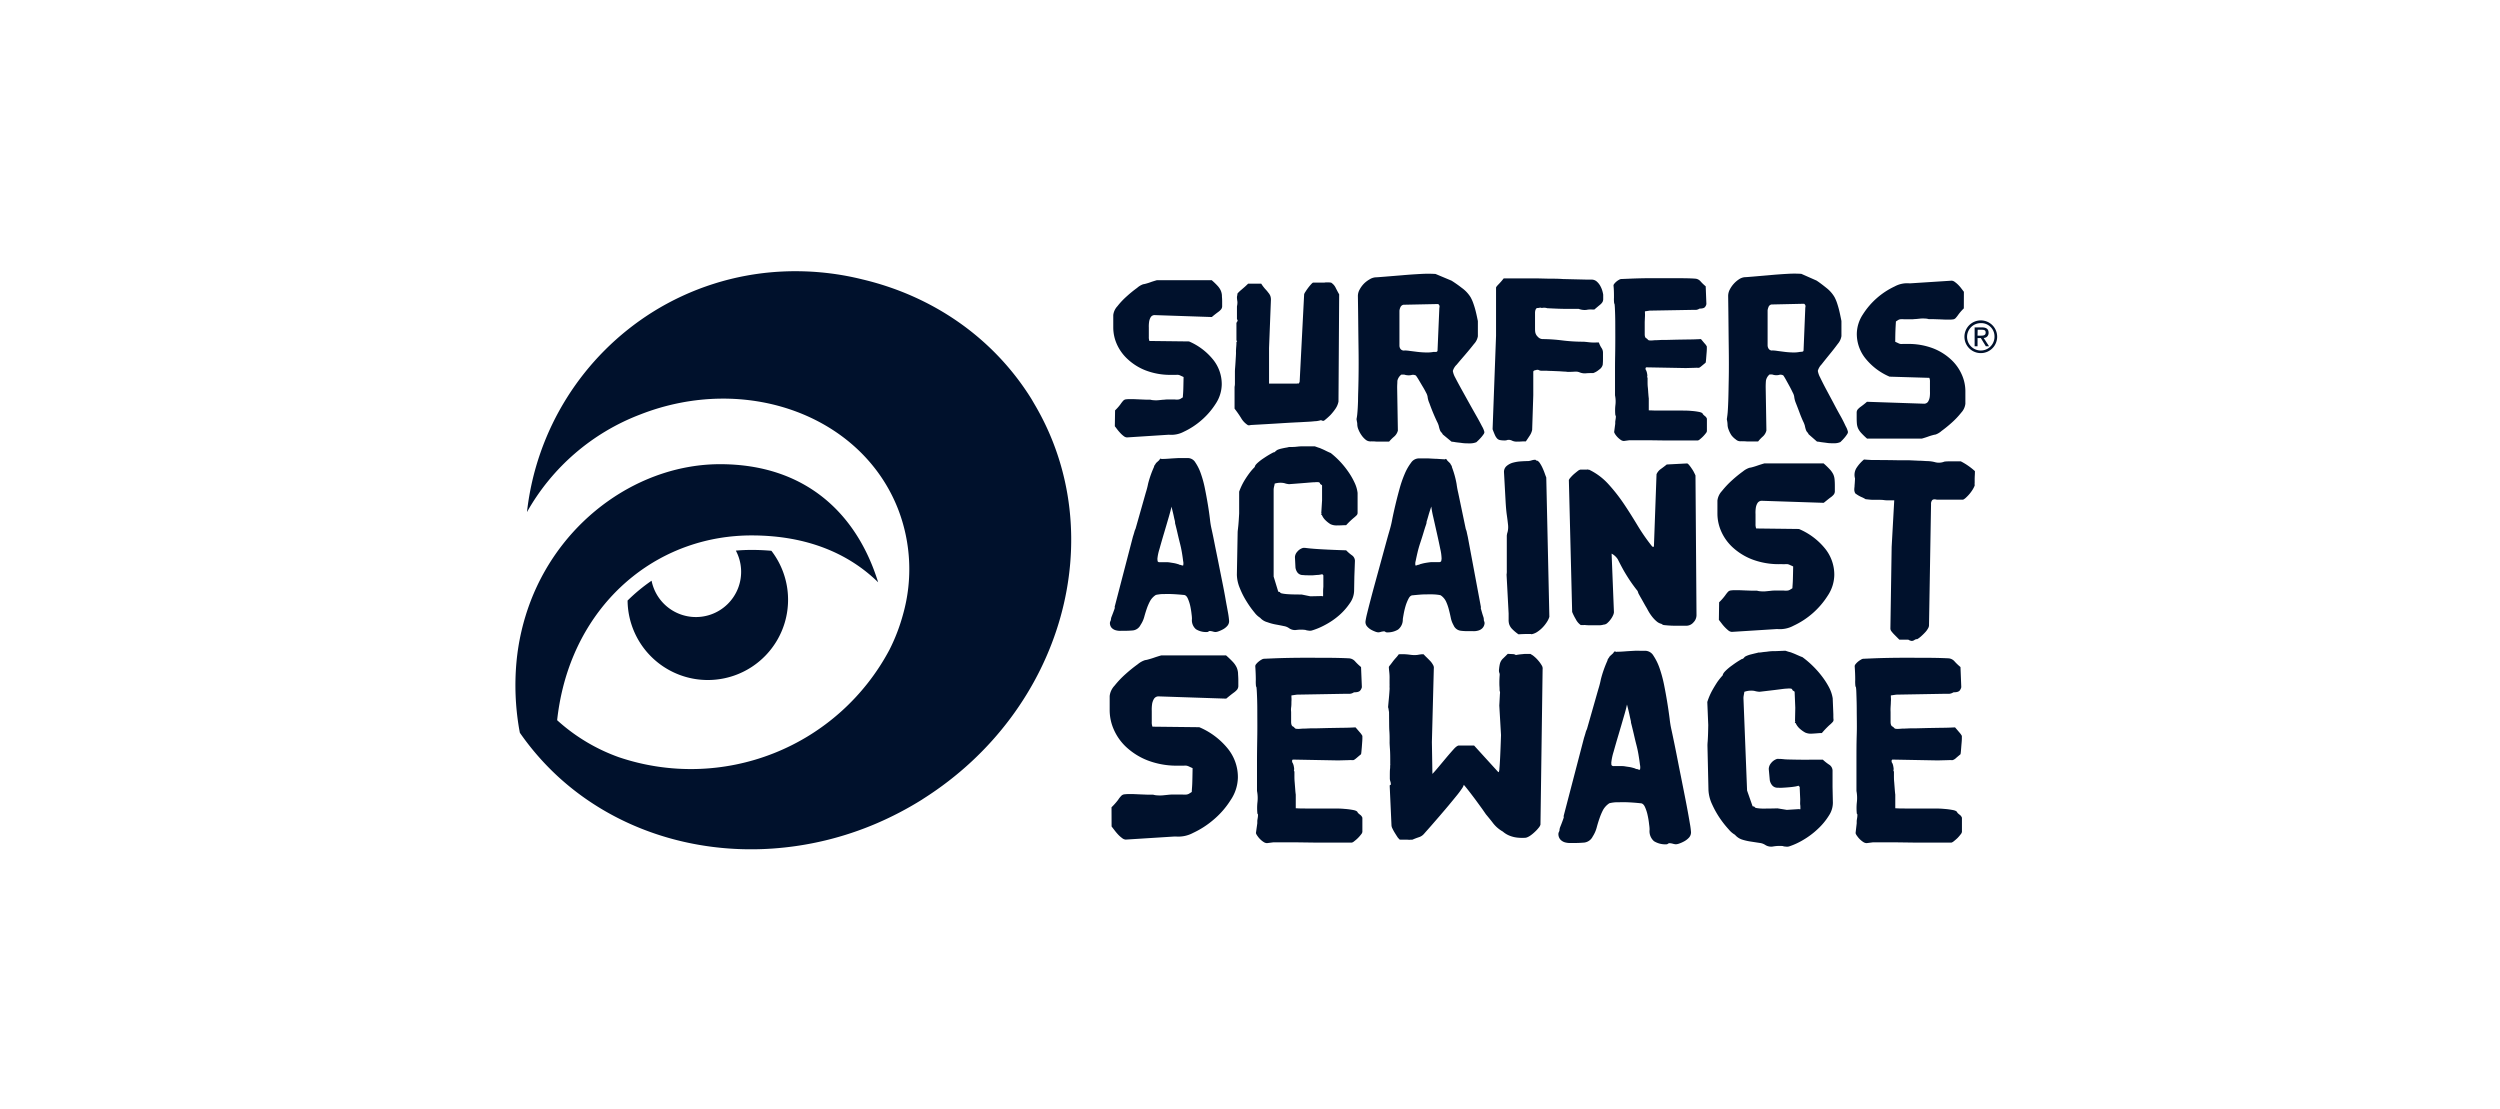
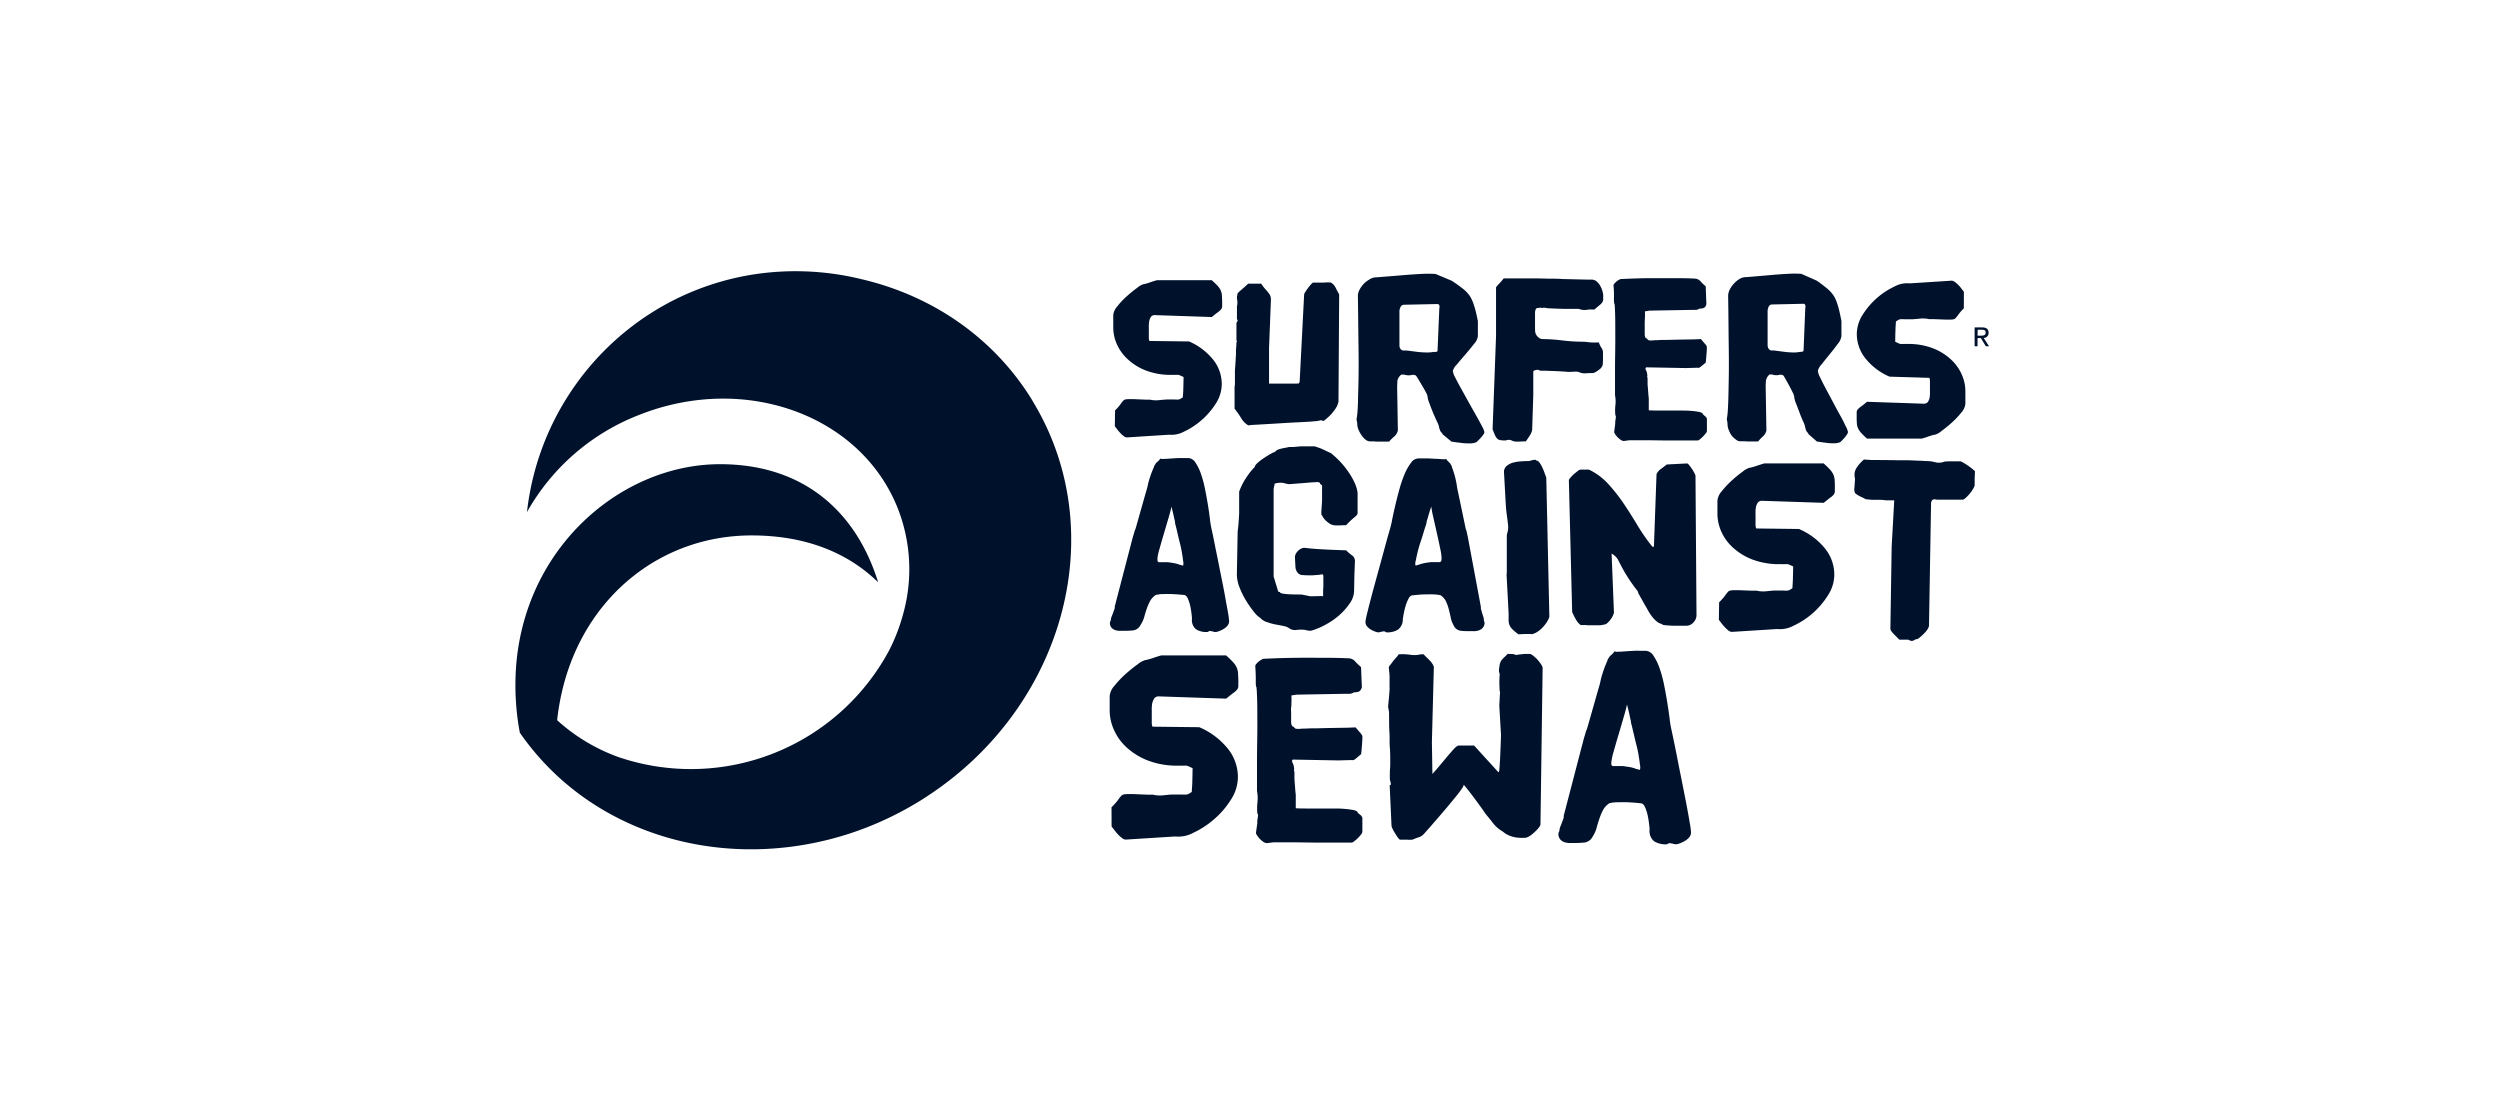
<svg xmlns="http://www.w3.org/2000/svg" fill="none" viewBox="0 0 160 71">
  <path fill="#00112C" d="m66.112 25.704.087.15c4.969 8.389 1.847 19.589-7.109 25.266l-.045.03-.07.046a21.4 21.4 0 0 1-2.848 1.49 20.5 20.5 0 0 1-6.72 1.624c-5.114.346-10.118-1.288-13.763-4.674a17 17 0 0 1-2.372-2.738l-.024-.125-.027-.147a16.5 16.5 0 0 1-.17-4.219c.12-1.342.425-2.662.905-3.922 2.059-5.375 7.09-8.777 12.126-8.777 5.41 0 8.743 3.105 10.119 7.559-1.91-1.87-4.6-3-8.1-3-5.706 0-10.575 3.803-12.068 9.72q-.26 1.04-.376 2.106a11.75 11.75 0 0 0 3.946 2.367 14.39 14.39 0 0 0 17.322-6.874c.373-.737.668-1.511.882-2.31.615-2.214.496-4.569-.337-6.711-2.348-5.98-9.738-8.687-16.505-6.034a14.06 14.06 0 0 0-7.239 6.243 17.4 17.4 0 0 1 8.04-12.802 17.2 17.2 0 0 1 8.122-2.585c1.788-.103 3.58.064 5.317.497 4.393 1.042 8.302 3.641 10.79 7.621q.06.1.117.2" />
  <path fill="#00112C" fill-rule="evenodd" d="M110.563 27.162a2 2 0 0 0-.014-.153l-.004-.023a3 3 0 0 0-.029-.16q.007-.044.016-.087 0-.03.012-.099.013-.084.025-.22.022-.253.04-.753.013-.375.022-.96v-.002l.008-.4q.018-.866 0-2.175-.007-.53-.013-1.159a403 403 0 0 0-.024-2.034.9.9 0 0 1 .104-.406 1.74 1.74 0 0 1 .595-.66.8.8 0 0 1 .348-.13q.078 0 .538-.039l1.049-.09c.388-.037.778-.065 1.16-.086a7 7 0 0 1 .889 0l.973.43q.256.168.622.463c.214.164.395.367.531.6q.106.202.174.42.083.253.137.489.044.19.075.346l.016.076.01.05q.029.136.029.15v.963a1 1 0 0 1-.232.492q-.236.322-.525.673-.288.353-.522.652a.95.95 0 0 0-.232.404q.037.22.144.415.146.307.358.71l.464.866.061.115v.001q.207.396.403.743c.151.265.26.494.355.696q.101.172.144.367a.3.3 0 0 1-.061.153 2 2 0 0 1-.136.186q-.075.09-.158.176l-.13.13a.96.96 0 0 1-.402.077c-.158 0-.311 0-.464-.024q-.115-.016-.216-.028t-.185-.025a2 2 0 0 0-.232-.032l-.532-.465a.6.6 0 0 0-.083-.13.3.3 0 0 1-.061-.083.6.6 0 0 1-.046-.116 2 2 0 0 1-.054-.22 1.5 1.5 0 0 0-.113-.284 8 8 0 0 1-.232-.568q-.117-.315-.232-.604a1.5 1.5 0 0 1-.105-.413.8.8 0 0 0-.093-.253 8 8 0 0 0-.211-.415l-.114-.207-.001-.002-.117-.211a3 3 0 0 0-.158-.26.35.35 0 0 0-.29-.03.8.8 0 0 1-.425-.033h-.167a.67.67 0 0 0-.232.4 5 5 0 0 0-.016.429l.046 2.757a.75.75 0 0 1-.243.397 2.4 2.4 0 0 0-.288.306h-.696a3 3 0 0 0-.244-.014h-.114a.1.1 0 0 0-.046 0h-.051a.42.42 0 0 1-.274-.114 1.3 1.3 0 0 1-.281-.269 1.7 1.7 0 0 1-.181-.36.9.9 0 0 1-.069-.336m2.854-4.735q.171.005.341.033l.464.06q.251.031.502.037.24.01.478-.037a.7.7 0 0 0 .153-.016c.049 0 .074-.044.074-.107l.107-2.634a1 1 0 0 1 .016-.146.2.2 0 0 0-.02-.102.2.2 0 0 0-.073-.074l-2.088.046a.25.25 0 0 0-.191.176.7.7 0 0 0-.053.207v2.237q.003.116.067.214a.26.26 0 0 0 .223.113zM86.865 27.163q.006.167.072.32.075.191.193.36.11.165.264.292c.081.07.183.11.29.114a.1.1 0 0 0 .056 0 .1.1 0 0 1 .049 0h.12q.033 0 .08.005.07.008.176.009h.738q.14-.165.306-.307a.76.76 0 0 0 .255-.396l-.046-2.758q.001-.132.008-.245.005-.099.006-.184a.67.67 0 0 1 .257-.4h.177a.9.9 0 0 0 .45.033.39.39 0 0 1 .304.03q.091.126.17.26l.248.42c.093.15.167.288.232.416a.8.8 0 0 1 .095.253q.024.215.114.413a13 13 0 0 0 .483 1.172q.073.135.118.283.023.112.058.22.02.06.046.117.028.045.065.083a.5.5 0 0 1 .089.13l.561.464q.127.009.25.033.09.014.197.025t.228.028c.16.023.323.023.49.023.145.004.29-.022.425-.076l.137-.13a4 4 0 0 0 .167-.177q.077-.087.144-.185a.28.28 0 0 0 .065-.153 1.3 1.3 0 0 0-.151-.367 16 16 0 0 0-.378-.696q-.17-.3-.358-.635l-.125-.224-.48-.866-.054-.099q-.189-.343-.325-.61a1.3 1.3 0 0 1-.15-.416.9.9 0 0 1 .248-.404c.163-.198.349-.414.549-.645l.005-.007q.304-.353.553-.673a.95.95 0 0 0 .248-.492v-.963q0-.015-.03-.15l-.01-.05a11 11 0 0 0-.095-.422 5 5 0 0 0-.146-.49 2.5 2.5 0 0 0-.183-.42 2.1 2.1 0 0 0-.562-.599 8 8 0 0 0-.659-.464l-1.026-.43a8 8 0 0 0-.94 0q-.618.032-1.237.087l-1.106.09q-.488.04-.57.04a.85.85 0 0 0-.368.13 1.7 1.7 0 0 0-.362.276q-.163.168-.274.376a.85.85 0 0 0-.111.406q.016 1.053.024 1.928.007.688.015 1.265c.014.873.01 1.597 0 2.175q-.007.402-.017.724-.012.372-.013.638-.016.497-.042.752a3 3 0 0 1-.056.406q.008.036.014.077.007.048.019.107c.016.071.016.122.016.153m3.38-4.702q-.18-.03-.363-.033v.007a.28.28 0 0 1-.246-.097.37.37 0 0 1-.072-.214v-2.237a.7.7 0 0 1 .056-.207.27.27 0 0 1 .202-.176l2.214-.046a.18.18 0 0 1 .095.176 1 1 0 0 0-.016.146l-.112 2.634a.095.095 0 0 1-.08.107.8.8 0 0 1-.163 0 2.3 2.3 0 0 1-.506.037 6 6 0 0 1-.53-.037z" clip-rule="evenodd" />
  <path fill="#00112C" d="M71.365 26.264q.196-.187.357-.407.075-.113.167-.213a.28.28 0 0 1 .151-.084 2 2 0 0 1 .311-.016h.19l.365.016.41.017h.295a.9.9 0 0 0 .232.037q.146.013.29 0l.295-.03q.08-.001.146-.01a1 1 0 0 1 .105-.007h.517q.116.015.232 0a.4.4 0 0 0 .114-.037l.16-.1v.003s.002-.088.017-.262q.015-.212.022-.671l.008-.372-.184-.083a.5.5 0 0 0-.15-.054 1 1 0 0 0-.145 0h-.29a4.4 4.4 0 0 1-1.654-.283 3.6 3.6 0 0 1-1.16-.726 2.9 2.9 0 0 1-.697-.975 2.65 2.65 0 0 1-.22-1.016v-.829c.026-.212.12-.41.267-.566q.274-.349.608-.643.311-.282.652-.529c.112-.102.244-.18.387-.232q.09-.012.174-.037.144-.038.295-.093c.1-.037.232-.079.41-.13h3.461a.03.03 0 0 1 .023 0 .03.03 0 0 0 .023 0q.201.172.381.367.121.131.197.292.061.143.075.297 0 .072.007.157.008.104.009.235v.337a.33.33 0 0 1-.07.183 1 1 0 0 1-.197.177l-.01.007c-.09.068-.228.17-.385.306l-3.643-.123a.29.29 0 0 0-.265.13.8.8 0 0 0-.106.306q-.024.18-.017.362v.597a.7.7 0 0 0 .037.26l2.537.03a4 4 0 0 1 1.502 1.118 2.5 2.5 0 0 1 .591 1.625 2.3 2.3 0 0 1-.385 1.24 4.8 4.8 0 0 1-.928 1.071c-.335.29-.708.534-1.11.722a1.7 1.7 0 0 1-.928.197h-.076l-2.641.17a.36.36 0 0 1-.205-.084 1.5 1.5 0 0 1-.22-.2 3 3 0 0 1-.197-.231 7 7 0 0 0-.153-.2zM79.877 27.216a1.3 1.3 0 0 1-.447-.464 7 7 0 0 0-.418-.599v-1.392a1 1 0 0 0 .023-.246v-.71c0-.04 0-.135.014-.284q.014-.17.024-.346l.006-.104.006-.104q.012-.168.017-.302c.005-.116 0-.162 0-.13q0-.125.014-.306.017-.185.016-.276c0-.06 0-.082.03-.093.024-.01.011-.025-.01-.051l-.02-.026v-1.026a.23.23 0 0 1 .054-.183q.054-.045-.021-.153v-.752q-.002-.07.016-.137.017-.106.014-.213l-.014-.1a2 2 0 0 1-.016-.177q0-.062.016-.123a.6.6 0 0 0 .014-.123s.023-.037.07-.083q.083-.085.174-.16l.232-.2q.12-.109.211-.2h.835q.113.18.251.337c.077.081.142.155.197.232q.08.09.13.2a.7.7 0 0 1 .044.267l-.12 3.08v2.28h1.791a.12.12 0 0 1 .09 0c.022 0 .047-.032.078-.122l.287-5.591a.5.5 0 0 1 .077-.153 3.5 3.5 0 0 1 .364-.485c.06-.065.107-.11.137-.11h.562c.111 0 .19 0 .232-.016h.123c.035 0 .114 0 .232.017.13.083.234.202.297.343q.129.254.218.406l-.044 6.863c-.033.166-.1.324-.197.464a3.4 3.4 0 0 1-.32.399q-.198.197-.418.367a.4.4 0 0 1-.077 0 1 1 0 0 1-.107-.04l-.13.033q-.09.02-.18.03-.069.002-.168.012-.09.011-.204.018l-.715.04q-.47.02-1.207.067-.737.046-1.842.107a.4.4 0 0 0-.1.016.5.5 0 0 1-.12.002M95.747 21.488V18.41q-.001-.05.178-.232.165-.171.311-.36h2.18l.714.017c.281 0 .578 0 .892.023l1.548.037h.283a.5.5 0 0 1 .359.14q.145.135.232.313.081.157.123.329.024.09.038.183v.284a.4.4 0 0 1-.045.185.7.7 0 0 1-.167.183q-.121.099-.355.298h-.137a1.3 1.3 0 0 0-.369.023 1.05 1.05 0 0 1-.499-.067h-.916c-.232 0-.537-.014-.915-.032l-.178-.008a.65.65 0 0 0-.349-.014.23.23 0 0 0-.143-.016.5.5 0 0 1-.116.016.12.12 0 0 0-.11.053.4.4 0 0 0-.05.123.7.7 0 0 0-.014.133v.926c0 .146 0 .246.02.339.025.104.08.198.16.269a.42.42 0 0 0 .29.146q.639.005 1.272.086a11 11 0 0 0 1.333.083q.087 0 .369.033.255.03.512.014h.13q.06.186.168.35a.53.53 0 0 1 .095.304v.372c0 .097 0 .232-.017.401a.53.53 0 0 1-.232.313c-.11.096-.238.171-.376.22-.195 0-.352 0-.478.017a.9.9 0 0 1-.39-.062.6.6 0 0 0-.29-.045q-.05 0-.127.005-.123.008-.337.01l-.144-.017q-.088-.001-.198-.01l-.192-.013-.492-.021q-.136-.002-.261-.009a4 4 0 0 0-.217-.007h-.218a.3.3 0 0 1-.137-.04.22.22 0 0 0-.18 0 .4.4 0 0 0-.1.024.095.095 0 0 0-.075.1v1.485l-.072 2.22c-.03.14-.09.273-.172.39q-.145.223-.232.346h-.204q-.176.015-.353.014a.7.7 0 0 1-.355-.076.46.46 0 0 0-.267-.03.4.4 0 0 1-.167.03 1.5 1.5 0 0 1-.31-.024.34.34 0 0 1-.182-.1.8.8 0 0 1-.137-.213 5 5 0 0 1-.153-.383zM103.375 27.009v.114l-.07.534q.031.084.084.16a1.3 1.3 0 0 0 .35.343c.056.039.123.06.191.063l.348-.047h1.244l1.033.014h2.109a.3.3 0 0 0 .13-.076q.21-.166.371-.376a.3.3 0 0 0 .077-.144v-.796a.36.36 0 0 0-.137-.177 1 1 0 0 1-.121-.116q-.016-.09-.22-.137a4 4 0 0 0-.525-.07c-.213-.022-.45-.022-.712-.022h-1.481q-.183-.001-.326-.009l-.198-.005v-.766q-.013-.088-.024-.232v-.002l-.006-.073q-.007-.079-.011-.159l-.001-.004a3 3 0 0 0-.019-.236c-.016-.127-.016-.253-.016-.36v-.232l-.03-.09q.031-.031 0-.193a.8.8 0 0 0-.06-.206.18.18 0 0 1-.04-.1.098.098 0 0 1 .04-.1l2.534.047.622-.017a.6.6 0 0 1 .13 0 .5.5 0 0 0 .083 0q.046 0 .198-.13l.232-.192c.009 0 .021-.053.03-.167l.01-.117v-.002l.02-.25.005-.063.004-.044q.012-.136.014-.253v-.144a.8.8 0 0 0-.144-.2l-.232-.276-.111.005c-.187.009-.395.019-.627.019l-.796.013-.661.017h-.295l-.318.016h-.113l-.184.016q-.09.008-.181 0a.2.2 0 0 1-.083-.023l-.07-.07c-.026-.037-.042-.037-.053-.037-.07-.037-.107-.12-.107-.269v-.78l.014-.322a2 2 0 0 0 0-.267v-.093l.304-.046 2.687-.047h.272a.5.5 0 0 0 .232-.083q.271 0 .348-.1a.4.4 0 0 0 .09-.193l-.044-1.132a3 3 0 0 1-.32-.307.5.5 0 0 0-.334-.183c-.39-.03-.856-.03-1.393-.03l-.536-.001q-.52-.002-1.011 0a35 35 0 0 0-1.268.031l-.554.023a.3.3 0 0 0-.128.047 1 1 0 0 0-.304.253.2.2 0 0 0-.053.113c.03.276.03.541.03.773q-.01.197.016.392.028-.062.044.32c.012.256.023.592.023 1.006l.001.411q.003.448-.001.958-.002.3-.007.587a48 48 0 0 0-.009.83v1.753c.043.211.051.429.023.643q-.034.32 0 .643.03 0 .031.076a1 1 0 0 1-.017.17l-.007.046a1 1 0 0 0-.016.13M125.33 20.142q.16-.218.355-.406l.004-1.06-.024-.032q-.053-.068-.127-.166a2 2 0 0 0-.197-.232 1.6 1.6 0 0 0-.232-.2.36.36 0 0 0-.204-.083l-2.641.17h-.077a1.66 1.66 0 0 0-.928.199 4.85 4.85 0 0 0-2.035 1.791c-.246.368-.38.798-.388 1.24a2.5 2.5 0 0 0 .592 1.624c.405.488.92.871 1.504 1.119l2.546.076a.6.6 0 0 1 .039.26v.6q.009.18-.014.359a.8.8 0 0 1-.107.306.3.3 0 0 1-.267.13l-3.643-.123a5 5 0 0 1-.395.314q-.108.076-.197.176a.33.33 0 0 0-.067.183v.34q0 .228.014.389a1 1 0 0 0 .076.3q.077.159.198.29.178.194.378.366l.011-.003.007.001.005.002a.04.04 0 0 0 .023 0h3.454c.176-.05.306-.093.408-.13q.152-.055.297-.093a1 1 0 0 1 .174-.037c.143-.051.275-.13.388-.232a8 8 0 0 0 .652-.529q.332-.295.608-.643a1 1 0 0 0 .264-.566v-.826a2.6 2.6 0 0 0-.22-1.02 2.9 2.9 0 0 0-.682-.971 3.6 3.6 0 0 0-1.161-.73 4.4 4.4 0 0 0-1.652-.282h-.297a1 1 0 0 1-.144 0 .5.5 0 0 1-.151-.056l-.183-.084.003-.171a17 17 0 0 1 .043-1.13l.158-.1a.4.4 0 0 1 .114-.038 1 1 0 0 1 .243 0h.516q.05 0 .108-.007.066-.008.142-.009l.297-.03q.144-.012.288 0a.8.8 0 0 1 .232.037h.297l.409.014.364.016h.19q.156.006.311-.016a.28.28 0 0 0 .153-.083 2 2 0 0 0 .168-.214" />
  <path fill="#00112C" fill-rule="evenodd" d="M71.035 39.862a.3.3 0 0 1 .035-.116.3.3 0 0 0 .032-.13.6.6 0 0 1 .05-.172l.097-.255.014-.038.07-.194c.022-.07.02-.098 0-.098l1.178-4.525a4 4 0 0 0 .084-.272q.027-.114.08-.22l.658-2.32q.09-.28.146-.567.141-.554.378-1.075a.23.23 0 0 1 .058-.13q.039-.056.072-.116l.197-.178q.083-.132.123-.1a.09.09 0 0 0 .09.016c.19 0 .363-.014.506-.025l.094-.007.417-.024h.622a.56.56 0 0 1 .465.279q.223.332.352.712.168.475.263.968c.072.355.134.696.19 1.033q.082.503.13.91.03.306.097.608c.044.197.102.464.172.819q.063.323.136.677l.096.472.125.627.13.651c.089.439.168.84.233 1.214q.048.279.094.518l.08.44q.045.248.064.5a.46.46 0 0 1-.115.313 1 1 0 0 1-.263.213 2 2 0 0 1-.285.13.7.7 0 0 1-.207.05.7.7 0 0 1-.172-.033 1 1 0 0 0-.187-.033.15.15 0 0 0-.091.033.14.14 0 0 1-.09.032 1.23 1.23 0 0 1-.713-.179.76.76 0 0 1-.255-.656c0-.033 0-.133-.023-.295a5 5 0 0 0-.082-.518 2.5 2.5 0 0 0-.158-.492c-.065-.146-.153-.232-.262-.232a13 13 0 0 0-.803-.058q-.215-.006-.378-.001l-.13.001c-.13 0-.232.014-.304.026a1.4 1.4 0 0 0-.172.032 1.1 1.1 0 0 0-.369.392 3.5 3.5 0 0 0-.213.492q-.09.264-.163.534-.076.269-.232.5a.63.63 0 0 1-.483.352 7 7 0 0 1-.55.026h-.232a1 1 0 0 1-.31-.033.57.57 0 0 1-.272-.155.46.46 0 0 1-.114-.323m3.052-3.945a.13.13 0 0 0 .13.065h.476c.032 0 .093 0 .18.016l.263.042q.118.022.232.058a.4.4 0 0 1 .123.048q.13.017.116.026-.017.01.114.023a.6.6 0 0 0 0-.285 11 11 0 0 0-.075-.525 7 7 0 0 0-.132-.624q-.077-.303-.139-.575l-.007-.03q-.065-.287-.114-.477l-.014-.056q-.037-.136-.037-.148v-.058a1 1 0 0 0-.023-.123q-.028-.1-.067-.294-.042-.196-.14-.576-.03.181-.171.664c-.093.32-.195.668-.304 1.035q-.164.55-.295 1.023a3 3 0 0 0-.13.624z" clip-rule="evenodd" />
  <path fill="#00112C" d="M80.29 39.205q.15.2.36.334a.94.94 0 0 0 .464.283q.264.097.541.147.27.048.508.1c.128.019.249.07.353.146a.65.65 0 0 0 .464.1q.283-.036.566 0a.6.6 0 0 0 .172.039.5.5 0 0 0 .232 0 4.4 4.4 0 0 0 .845-.353 4.7 4.7 0 0 0 .903-.615q.399-.347.696-.787a1.42 1.42 0 0 0 .27-.854l.015-.851.035-.952a.44.44 0 0 0-.174-.392 2.6 2.6 0 0 1-.385-.33 58 58 0 0 1-1.564-.065c-.358-.02-.615-.041-.78-.058q-.125-.013-.199-.022a1 1 0 0 0-.212-.01.73.73 0 0 0-.376.246.55.55 0 0 0-.148.343l.034.673a.7.7 0 0 0 .098.27.42.42 0 0 0 .376.206q.144.017.288.016l.112.001q.114.003.231 0 .077-.004.15-.012.095-.01.187-.012a1.5 1.5 0 0 0 .278-.05q.015.03.042.05c.023.01.023.033.023.065v.696c-.016.154-.016.263-.016.328v.246q0 .031-.023.032l-.016-.001-.003-.001-.004-.002a.1.1 0 0 1-.019-.012l-.754.016-.557-.114q-.66 0-.929-.025a2.3 2.3 0 0 1-.352-.049q-.084-.025-.09-.058-.008-.03-.124-.049l-.295-.967v-5.57q.004-.087.024-.172l.017-.071a.6.6 0 0 0 .024-.136c.2-.061.41-.073.615-.032q.148.051.304.067.688-.051 1.073-.083l.132-.011c.193-.016.344-.029.45-.029a1 1 0 0 1 .255 0 .11.11 0 0 1 .075.082.13.13 0 0 0 .055.058.4.4 0 0 1 .075.058v.967l-.05.803q.034.017 0 .065-.032.05.033.05c.057.14.144.266.256.368q.138.133.301.232a.9.9 0 0 0 .379.081q.196.001.524-.016h.098q.218-.24.464-.45.113-.088.213-.19a.22.22 0 0 0 .056-.147v-1.278a2.1 2.1 0 0 0-.197-.664 4.5 4.5 0 0 0-.402-.696 5.5 5.5 0 0 0-1.123-1.196 2 2 0 0 1-.146-.062l-.01-.005a5 5 0 0 1-.22-.107 5 5 0 0 0-.232-.104 1 1 0 0 0-.181-.067l-.14-.05-.09-.032h-.787a3 3 0 0 0-.294.017l-.047.005c-.094.01-.187.02-.28.02h-.233a1.4 1.4 0 0 1-.188.042q-.14.024-.287.058-.135.028-.263.081c-.052.023-.09.06-.112.081q-.015.016-.02.017-.015 0-.04.032a.1.1 0 0 1-.09.033q-.315.163-.608.362-.216.138-.408.31-.181.165-.181.263a3.5 3.5 0 0 0-.344.394 6 6 0 0 0-.33.492q-.196.333-.327.697v1.392q-.031.574-.058.82l-.017.159c-.012.095-.022.18-.022.251l-.049 2.688c.007.296.071.588.188.86q.181.457.443.87.225.367.5.697" />
  <path fill="#00112C" fill-rule="evenodd" d="M94.87 40.206a.6.6 0 0 1-.281.155 1 1 0 0 1-.316.033h-.232c-.174 0-.357 0-.548-.026a.57.57 0 0 1-.464-.352 1.6 1.6 0 0 1-.183-.5 10 10 0 0 0-.126-.533 3 3 0 0 0-.176-.492 1 1 0 0 0-.341-.392 1 1 0 0 0-.17-.033 3 3 0 0 0-.299-.025q-.125-.006-.301-.002h-.07l-.063.002h-.076c-.21 0-.476.025-.808.058-.11 0-.202.074-.278.232q-.12.236-.193.492t-.118.517q-.044.246-.047.295a.81.81 0 0 1-.304.657c-.22.13-.472.192-.726.179a.13.13 0 0 1-.088-.033.13.13 0 0 0-.089-.032 1 1 0 0 0-.19.032.7.7 0 0 1-.174.033.7.7 0 0 1-.202-.05 2 2 0 0 1-.276-.13 1 1 0 0 1-.248-.213.43.43 0 0 1-.091-.313q.038-.252.102-.499.097-.401.244-.958.114-.436.25-.933l.077-.281.35-1.279.199-.729.115-.42q.099-.36.172-.61l.06-.209q.086-.3.141-.608.081-.407.2-.91.118-.5.265-1.032.133-.496.334-.968.158-.382.406-.713a.61.61 0 0 1 .478-.278h.624l.416.023q.13.002.296.015.138.01.3.018a.09.09 0 0 0 .09-.017q.044-.031.117.1l.183.179q.028.06.065.116.045.057.049.13.199.523.297 1.074.037.286.104.567l.485 2.32q.049.106.067.22.037.175.06.272l.846 4.526q-.033 0 0 .097l.008.03.057.202q.038.131.08.255.032.084.036.172a.3.3 0 0 0 .023.13.3.3 0 0 1 .025.116.5.5 0 0 1-.144.323m-2.607-4.442a3 3 0 0 0-.083-.624q-.096-.476-.22-1.024l-.12-.533v-.001l-.113-.5a6 6 0 0 1-.123-.664q-.128.377-.183.575l-.005.018q-.052.186-.081.277a1 1 0 0 0-.035.123v.058q-.027.104-.065.204-.062.187-.148.476c-.058.193-.123.392-.193.606q-.106.32-.176.624-.071.302-.114.524a.6.6 0 0 0-.014.286c.088 0 .128-.019.118-.023q-.015-.008.116-.026a.4.4 0 0 1 .126-.049 3 3 0 0 1 .243-.058q.134-.024.265-.041.132-.018.181-.017h.464a.14.14 0 0 0 .137-.065z" clip-rule="evenodd" />
  <path fill="#00112C" d="M96.756 40.234q.195.203.427.362.294-.017.457-.019h.337a.04.04 0 0 1 .032.016q.215-.04.395-.165.195-.13.353-.303.148-.16.262-.344.09-.142.14-.304l-.198-8.919-.02-.05a4 4 0 0 1-.078-.212 4 4 0 0 0-.148-.362 2 2 0 0 0-.181-.318c-.065-.093-.146-.14-.179-.14-.032 0-.053 0-.058-.025-.004-.025-.035-.025-.09-.025a1 1 0 0 0-.198.042 1 1 0 0 1-.21.041q-.182 0-.444.017-.259.015-.508.08a1.05 1.05 0 0 0-.418.214.49.49 0 0 0-.174.395l.1 1.82q.031.572.08.916.05.346.082.657a1.3 1.3 0 0 1-.032.443 1 1 0 0 0-.05.232v2.212q.008.142-.015.28l.132 2.49v.37a1 1 0 0 0 .032.304.8.8 0 0 0 .172.295M101.17 40.004a1 1 0 0 1-.32-.376 3.3 3.3 0 0 1-.232-.464l-.211-8.443a.6.6 0 0 1 .114-.165q.107-.124.232-.232.11-.092.205-.167l.027-.021a.4.4 0 0 1 .162-.081h.427a.07.07 0 0 1 .074 0c.028.016.042.02.042 0 .458.218.869.521 1.214.893q.536.583.982 1.237c.306.45.605.928.893 1.404q.427.716.945 1.367l.023.019.017.014q.007.008.008.006v-.004q.082.049.082-.1l.164-4.542a.8.8 0 0 1 .279-.336q.196-.14.376-.286l1.297-.067q.049.001.13.1.083.096.172.232.089.124.155.262.067.13.084.179l.065 8.937a.66.66 0 0 1-.197.464.6.6 0 0 1-.464.214h-.548a7 7 0 0 1-.861-.042.3.3 0 0 1-.091-.023s-.034-.026-.09-.058a.7.7 0 0 1-.288-.146 2 2 0 0 1-.262-.263 3 3 0 0 1-.214-.297 4 4 0 0 1-.139-.246 2 2 0 0 0-.072-.125 5 5 0 0 1-.107-.186l-.188-.336a7 7 0 0 1-.157-.279.5.5 0 0 1-.065-.155.4.4 0 0 0-.091-.149 9 9 0 0 1-.212-.282l-.05-.068a10 10 0 0 1-.411-.624c-.16-.258-.334-.583-.531-.975a1.04 1.04 0 0 0-.395-.362l.149 3.755a.6.6 0 0 1-.058.197 1.3 1.3 0 0 1-.156.262 1.4 1.4 0 0 1-.213.233.36.36 0 0 1-.233.097 1 1 0 0 1-.301.042h-.464c-.163 0-.307 0-.444-.019q-.126.012-.253.005M110.409 38.111a3.5 3.5 0 0 1-.385.436l-.016 1.124.165.213a2.6 2.6 0 0 0 .443.467.4.4 0 0 0 .22.09l2.855-.18h.081c.349.027.699-.046 1.007-.212a5.17 5.17 0 0 0 2.198-1.93c.265-.394.41-.855.418-1.328a2.66 2.66 0 0 0-.638-1.739 4.3 4.3 0 0 0-1.625-1.197l-2.736-.033a.7.7 0 0 1-.042-.278v-.64a2 2 0 0 1 .016-.386.8.8 0 0 1 .114-.327.32.32 0 0 1 .288-.14l3.945.13.052-.04.085-.069.038-.03q.154-.126.25-.197a1 1 0 0 0 .213-.188.34.34 0 0 0 .075-.195V31.1q0-.247-.017-.418a1 1 0 0 0-.081-.32 1.3 1.3 0 0 0-.213-.31 5 5 0 0 0-.409-.395.04.04 0 0 1-.025 0 .04.04 0 0 0-.026 0h-3.739q-.277.082-.441.139a4 4 0 0 1-.32.1 1 1 0 0 1-.188.04q-.23.076-.418.231a8 8 0 0 0-.696.566 5.7 5.7 0 0 0-.657.697 1.08 1.08 0 0 0-.285.608v.854c.004.375.083.746.232 1.09.17.396.422.75.738 1.043.365.335.79.599 1.253.777a4.8 4.8 0 0 0 1.79.304h.13q.093.006.188 0h.155q.087.016.165.058.132.056.197.09l-.006.298c-.008.377-.013.65-.026.816q-.018.25-.016.279l-.175.107a.4.4 0 0 1-.123.041q-.131.015-.262 0h-.557q-.135 0-.269.017l-.32.032q-.156.015-.311 0a1 1 0 0 1-.246-.04h-.321l-.443-.016-.392-.016h-.207a2 2 0 0 0-.336.019.3.3 0 0 0-.163.088q-.098.11-.181.232M121.066 35.006l.165-2.985h-.411c-.053 0-.137 0-.246-.016a2 2 0 0 0-.246-.016h-.45c-.111 0-.263-.017-.457-.039l-.026-.003a1.7 1.7 0 0 0-.271-.14 2 2 0 0 1-.385-.231.5.5 0 0 1-.065-.232q.001-.099.016-.198 0-.06.011-.18.01-.135.021-.344a.83.83 0 0 1 .098-.68q.197-.302.476-.534l.213.016.295.017q.986 0 1.771.018h.647l.566.026c.134 0 .274.009.421.019l.104.006q.28 0 .55.075a.95.95 0 0 0 .582-.042q.13-.016.263-.016h.786c.327.168.63.378.901.626q-.001.178-.01.314-.005.102-.006.18v.265a.4.4 0 0 0 0 .116v.049q-.047.12-.114.232a2.4 2.4 0 0 1-.43.527.7.7 0 0 1-.194.141h-1.692c-.144-.035-.232-.023-.288.033a.36.36 0 0 0-.074.246l-.13 7.721a.4.4 0 0 1-.058.232q-.081.148-.198.27a4 4 0 0 1-.262.255q-.108.095-.232.171a.3.3 0 0 0-.148.033 1 1 0 0 1-.098.058.3.3 0 0 1-.116.023.5.5 0 0 1-.213-.081h-.574l-.327-.328a2 2 0 0 1-.172-.197.3.3 0 0 1-.074-.18zM71.56 51.19q-.194.255-.423.476l.005 1.228.179.232q.109.146.232.278.119.129.26.232c.065.056.146.09.232.098l3.121-.197h.088c.383.03.767-.05 1.105-.232a5.7 5.7 0 0 0 1.309-.845c.427-.36.796-.783 1.093-1.256a2.66 2.66 0 0 0 .464-1.452 2.9 2.9 0 0 0-.696-1.901 4.7 4.7 0 0 0-1.775-1.31l-2.997-.034a.8.8 0 0 1-.044-.306v-.699q-.008-.211.019-.422a.9.9 0 0 1 .125-.358.34.34 0 0 1 .314-.153l4.305.144q.303-.25.464-.369.128-.087.232-.204a.4.4 0 0 0 .081-.216v-.394c0-.102-.006-.194-.01-.278a3 3 0 0 1-.009-.187q-.016-.182-.088-.35a1.4 1.4 0 0 0-.232-.341 6 6 0 0 0-.448-.43.04.04 0 0 1-.028 0 .03.03 0 0 0-.025 0h-4.09q-.306.09-.484.154a5 5 0 0 1-.35.106q-.101.032-.205.044a1.4 1.4 0 0 0-.464.26q-.402.29-.77.62-.392.346-.718.754a1.16 1.16 0 0 0-.313.664v.94c.006.411.094.817.26 1.193.187.431.462.82.808 1.14.4.367.864.656 1.371.851a5.2 5.2 0 0 0 1.954.332h.35q.086-.006.17 0a.7.7 0 0 1 .181.063l.213.097-.005.286c-.008.435-.014.746-.03.935-.018.227-.018.33-.018.304l-.188.118a.5.5 0 0 1-.134.044q-.144.015-.288 0h-.608a3 3 0 0 0-.297.019l-.348.035q-.171.014-.342 0a1.1 1.1 0 0 1-.269-.044h-.35l-.485-.019-.43-.019h-.232a2.5 2.5 0 0 0-.366.019.33.33 0 0 0-.18.1q-.11.115-.196.25M80.467 52.69v-.13c0-.051.01-.106.02-.163l.005-.036q.018-.095.019-.192 0-.087-.035-.086a3.4 3.4 0 0 1 0-.731q.044-.368-.028-.731v-1.994q.002-.518.011-1.082l.008-.529q.006-.578.001-1.088l-.001-.469c0-.469-.014-.85-.028-1.14s-.028-.412-.051-.366a2.6 2.6 0 0 1-.016-.443q-.002-.41-.035-.88a.23.23 0 0 1 .06-.13 1 1 0 0 1 .156-.157q.09-.075.192-.13a.34.34 0 0 1 .149-.052l.633-.027q.601-.025 1.456-.035.566-.005 1.158-.002h.001l.616.002q.923 0 1.599.035c.15.016.287.091.383.209q.17.186.367.348l.053 1.288a.5.5 0 0 1-.107.215q-.086.115-.4.114a.56.56 0 0 1-.261.095h-.311l-3.082.054-.348.05v.105q.012.152 0 .304c0 .123 0 .244-.019.367a1 1 0 0 0-.004.232q.004.048.004.09v.588q0 .254.12.306.018 0 .061.042l.079.079s.032.02.095.025q.105.01.209 0l.209-.016h.132l.364-.016h.34l.756-.019.914-.016c.31 0 .582-.013.82-.025h.025q.122.139.27.313.098.105.166.232v.165q-.002.118-.014.257l-.011.153q-.008.13-.02.25l-.015.168q-.016.191-.037.19-.087.07-.26.218c-.116.1-.19.149-.232.149a1 1 0 0 1-.098 0 .7.7 0 0 0-.148 0l-.713.019-2.907-.054a.11.11 0 0 0-.042.114.2.2 0 0 0 .042.114q.053.11.071.232.036.182 0 .218l.035.104v.25c0 .124 0 .26.016.412l.035.452q.017.233.035.348v.87q.224.018.599.017h1.699c.299 0 .573 0 .817.025q.303.02.6.08c.156.034.233.088.251.157q0 .016.14.13a.4.4 0 0 1 .157.2v.905a.33.33 0 0 1-.085.165 2.2 2.2 0 0 1-.434.431.4.4 0 0 1-.149.088h-2.423l-1.183-.016h-1.423l-.402.051a.4.4 0 0 1-.218-.07 1.2 1.2 0 0 1-.216-.173 1.3 1.3 0 0 1-.183-.219.6.6 0 0 1-.097-.18zM88.95 50.256a.04.04 0 0 0-.01.028l.116 2.555a.5.5 0 0 0 .06.186q.068.144.151.278.083.133.15.237l.01.016a.5.5 0 0 0 .11.128q-.022.016.032.035a.12.12 0 0 0 .067.02h.437q.12.015.243 0a.17.17 0 0 0 .107-.011q.176-.077.383-.146a.7.7 0 0 0 .316-.2l.206-.234.002-.001.256-.29.557-.642.131-.154q.22-.255.435-.512.278-.335.501-.61.186-.224.348-.465a.8.8 0 0 0 .126-.246q.1.111.32.392.22.284.448.59l.415.57.232.335.07.084c.123.15.258.312.394.492.169.215.379.395.618.529.136.12.294.213.464.276q.237.09.49.114.2.02.401.011a.5.5 0 0 0 .183-.025q.124-.048.233-.126.149-.105.28-.232.127-.115.232-.248a.6.6 0 0 0 .126-.211l.137-9.945a.36.36 0 0 0-.056-.248 2 2 0 0 0-.211-.297 2 2 0 0 0-.265-.267 1 1 0 0 0-.22-.15q.002-.022-.077-.022h-.304l-.246.024a3 3 0 0 0-.334.05.33.33 0 0 0-.17-.06l-.348-.018q-.129.132-.294.29a.7.7 0 0 0-.212.362 2.4 2.4 0 0 0-.05.33.476.476 0 0 0 .028.262.2.2 0 0 1 .01.106v.029a6 6 0 0 0-.015.668c.011.134.011.225.011.271q0 .051.021.098.015.075 0 .148l-.04.747.11 1.887c-.021.627-.04 1.1-.056 1.428s-.032.556-.046.696a.7.7 0 0 1-.037.232.05.05 0 0 1-.035.016l-1.55-1.703h-.975c-.072 0-.188.076-.328.232-.139.155-.297.334-.464.533l-.503.602q-.25.3-.397.45l-.033-2.04.123-4.7a.34.34 0 0 0-.048-.232 1.2 1.2 0 0 0-.18-.253 11 11 0 0 0-.231-.232 4 4 0 0 1-.198-.202h-.104a4 4 0 0 0-.29.044 1.8 1.8 0 0 1-.376 0l-.216-.027a3.6 3.6 0 0 0-.6-.014 2 2 0 0 1-.186.232 3 3 0 0 0-.207.25 5 5 0 0 1-.132.174l-.035.044a.4.4 0 0 0-.074.11q-.003.05.025.322.027.232.019.464v.304a1 1 0 0 1 0 .123 1 1 0 0 0 0 .086 1 1 0 0 1 0 .167 16 16 0 0 1-.059.714l-.034.38v.023q-.002.06 0 .255c0 .069.009.003.018-.078.013-.108.029-.243.035-.11.008.148.008.302.01.462q0 .136.002.278l.002.23c.002.173.003.334.014.485.016.216.016.39.016.524v.184q-.005.05.021.436c.019.258.019.525.019.803v.158l.001.012a.13.13 0 0 1-.001.065.3.3 0 0 0-.005.08q.002.06-.007.151c-.014.117-.014.314-.014.595a.6.6 0 0 0 .033.209q.029.085.032.176c0 .035-.014.06-.037.06a.04.04 0 0 0-.026.014" />
  <path fill="#00112C" fill-rule="evenodd" d="M99.738 53.367a.3.3 0 0 1 .035-.127.3.3 0 0 0 .037-.147.7.7 0 0 1 .054-.192 9 9 0 0 0 .111-.284c.037-.1.067-.18.091-.255q.036-.11 0-.109l1.313-5.036q.038-.11.093-.302a1 1 0 0 1 .091-.246l.731-2.564q.099-.311.162-.631.158-.616.42-1.195a.28.28 0 0 1 .065-.147q.045-.06.081-.127l.221-.2q.089-.146.137-.111a.09.09 0 0 0 .1.018c.204 0 .383-.013.535-.025l.131-.01.464-.027q.135-.006.257-.002l.109.002h.328a.62.62 0 0 1 .513.308q.246.373.392.796.183.529.292 1.077a31 31 0 0 1 .355 2.163q.036.341.109.675.062.277.157.74l.036.172q.12.584.255 1.28.075.384.155.776l.128.646.079.395v.001l.001.005c.066.335.128.645.185.95.079.422.141.77.19 1.067q.053.276.074.557a.5.5 0 0 1-.127.346 1.2 1.2 0 0 1-.293.232 2 2 0 0 1-.32.146.8.8 0 0 1-.232.053 1 1 0 0 1-.193-.037 1 1 0 0 0-.208-.034.16.16 0 0 0-.1.034.16.16 0 0 1-.102.038 1.37 1.37 0 0 1-.794-.2.85.85 0 0 1-.283-.731c0-.037 0-.146-.028-.33a5 5 0 0 0-.091-.573 2.6 2.6 0 0 0-.174-.548q-.108-.246-.29-.246a13 13 0 0 0-.895-.065q-.242-.005-.42 0h-.144a2.2 2.2 0 0 0-.532.065 1.24 1.24 0 0 0-.401.425q-.137.266-.232.548a8 8 0 0 0-.181.594 2 2 0 0 1-.249.557.7.7 0 0 1-.538.392 7 7 0 0 1-.611.028h-.264a1.2 1.2 0 0 1-.348-.037.65.65 0 0 1-.302-.174.53.53 0 0 1-.135-.374m3.393-4.41a.15.15 0 0 0 .147.073h.529c.037 0 .104 0 .202.018q.083.014.167.026l.071.01.054.008c.098.017.186.042.265.065q.072.017.137.056.145.018.127.026c-.011.004.03.016.128.027a.7.7 0 0 0 0-.318q-.028-.248-.084-.584a7 7 0 0 0-.146-.697c-.059-.226-.111-.452-.159-.659l-.003-.016q-.075-.318-.128-.53l-.024-.096q-.031-.117-.032-.135v-.037a1 1 0 0 0-.028-.137l-.006-.027q-.025-.109-.065-.3-.046-.218-.156-.641a9 9 0 0 1-.193.74q-.155.54-.336 1.15c-.121.405-.232.788-.33 1.14q-.108.341-.146.697z" clip-rule="evenodd" />
-   <path fill="#00112C" d="M110.641 53.086q.168.206.397.34c.12.141.275.246.45.305q.285.09.581.132l.545.084a.84.84 0 0 1 .378.139c.151.09.33.121.502.086q.297-.05.598-.026.09.033.186.035.128.024.251-.019.464-.157.882-.41.504-.295.928-.697c.276-.255.517-.546.715-.865.18-.27.267-.59.248-.915l-.019-.905v-1.012a.46.46 0 0 0-.199-.408 3 3 0 0 1-.423-.332l-.734.002q-.57.005-.93-.002l-.088-.002-.207-.004c-.23-.004-.407-.007-.533-.022-.176-.02-.281-.02-.316-.02a1 1 0 0 0-.12 0 .8.8 0 0 0-.39.276.6.6 0 0 0-.142.373l.065.71a.7.7 0 0 0 .116.283.447.447 0 0 0 .409.202q.151.01.304 0c.099-.005.184-.011.273-.018l.091-.007a6 6 0 0 0 .357-.04q.15-.018.293-.065.015.033.046.051.015.013.023.03a.1.1 0 0 1 .005.038v.053l.03.696-.001.1-.002.062c-.002.08-.004.143.003.187.012.07.012.155.012.26q.001.035-.026.036h-.015l-.004-.002-.004-.001-.005-.002-.008-.005-.008-.006-.798.051-.597-.097c-.464.014-.791.014-.984.014a2.5 2.5 0 0 1-.376-.037c-.06-.014-.09-.038-.097-.058s-.053-.047-.135-.047l-.355-1.012-.232-5.913q.001-.093.019-.183l.004-.025.002-.012.004-.019.006-.033q.017-.075.019-.132c.207-.075.431-.096.649-.06q.16.047.325.056.563-.065.933-.11l.202-.025.226-.029c.162-.021.292-.038.389-.038q.136-.018.272 0 .03.008.052.03a.1.1 0 0 1 .029.053.14.14 0 0 0 .063.058.4.4 0 0 1 .081.058l.042 1.026-.017.854q.032.018 0 .07-.031.051.038.05c.066.147.163.277.285.381q.153.135.332.233a.9.9 0 0 0 .404.07q.207-.01.554-.04h.105q.222-.264.476-.5.117-.095.218-.208a.2.2 0 0 0 .043-.074.2.2 0 0 0 .01-.084c-.012-.058-.012-.17-.012-.332l-.041-1.026a2.3 2.3 0 0 0-.232-.696 5 5 0 0 0-.465-.722 6 6 0 0 0-.596-.67 6 6 0 0 0-.647-.548 2 2 0 0 1-.17-.065l-.232-.102a4 4 0 0 0-.248-.102 1 1 0 0 0-.195-.063l-.049-.014q-.068-.02-.1-.032l-.097-.03-.678.027h-.158a3 3 0 0 0-.311.03q-.077.012-.157.017-.1.01-.191.023c-.107.019-.188.019-.232.019a2 2 0 0 1-.199.05l-.302.075a2 2 0 0 0-.274.097c-.081.04-.135.077-.135.112q-.016 0-.044.035a.11.11 0 0 1-.093.039 6 6 0 0 0-.628.41q-.225.157-.421.349-.18.18-.181.285-.188.204-.348.432a9 9 0 0 0-.325.536 4 4 0 0 0-.318.745l.061 1.478q-.01.613-.026.873-.005.102-.012.19a3 3 0 0 0-.013.246l.065 2.855c.018.314.097.621.232.905q.213.473.506.903.255.373.561.708M118.829 52.69v-.13c0-.042.008-.086.015-.132l.011-.067q.016-.095.018-.192 0-.087-.035-.086a3.4 3.4 0 0 1 0-.731 2.4 2.4 0 0 0-.025-.731v-1.994c0-.506 0-1.042.018-1.61.013-.386.008-.749.004-1.089v-.002q-.003-.24-.004-.467c0-.39-.011-.719-.02-.985l-.005-.154c-.009-.29-.03-.413-.054-.367a2.5 2.5 0 0 1-.018-.443q0-.41-.035-.88a.24.24 0 0 1 .063-.13 1 1 0 0 1 .155-.157q.091-.075.193-.13a.3.3 0 0 1 .146-.052l.636-.027q.6-.025 1.453-.035.564-.005 1.16-.002h.001l.616.002c.618 0 1.147.011 1.602.035a.57.57 0 0 1 .38.209q.17.186.367.348l.051 1.288a.5.5 0 0 1-.102.215q-.09.115-.401.114a.6.6 0 0 1-.263.095h-.313l-3.08.054-.348.05v.105q.014.152 0 .304-.001.13-.012.26l-.006.107q-.006.127-.002.232l.002.07v.608q0 .254.123.306s.032.014.06.042l.079.079s.032.02.095.025q.105.01.209 0l.209-.016h.132l.364-.016h.339l.757-.019.914-.016c.31 0 .582-.013.82-.025h.025q.123.139.269.313.098.105.167.232v.165q-.002.13-.017.287l-.011.123q-.017.226-.034.418t-.035.19q-.087.07-.26.218a.6.6 0 0 1-.232.149 1 1 0 0 1-.095 0 1 1 0 0 0-.147 0l-.714.019-2.906-.054a.1.1 0 0 0-.039.05.1.1 0 0 0-.005.064.17.17 0 0 0 .044.114.8.8 0 0 1 .067.232q.036.182 0 .218l.037.104v.25c0 .124 0 .26.017.412l.035.452q.018.233.034.348v.87q.228.018.601.017h1.697c.302 0 .575 0 .819.025q.303.02.601.08c.156.034.232.088.253.157q-.002.016.139.13a.4.4 0 0 1 .156.2v.905a.35.35 0 0 1-.088.165q-.092.122-.2.232a3 3 0 0 1-.232.2.4.4 0 0 1-.148.087h-2.423l-1.184-.016h-1.42l-.399.051a.4.4 0 0 1-.219-.07 1.4 1.4 0 0 1-.399-.392.5.5 0 0 1-.095-.18zM49.366 35.251a14 14 0 0 0-1.255-.056q-.512 0-1.017.044a2.894 2.894 0 1 1-5.393 1.927 11.043 11.043 0 0 0-1.536 1.27 5.136 5.136 0 1 0 9.201-3.19z" />
  <path fill="#00112C" fill-rule="evenodd" d="M126.376 22.16h.186l.002-.524h.209l.32.524h.205l-.344-.532a.3.3 0 0 0 .23-.097.32.32 0 0 0 .086-.234c0-.237-.142-.344-.43-.344h-.464zm.406-.678h-.22l.009-.378h.242c.211 0 .269.049.269.181s-.068.197-.3.197" clip-rule="evenodd" />
-   <path fill="#00112C" fill-rule="evenodd" d="M127.371 20.694a1.047 1.047 0 1 0-1.187 1.725 1.047 1.047 0 0 0 1.187-1.725m-1.071.122a.9.9 0 0 1 .494-.137.85.85 0 0 1 .854.875.88.88 0 0 1-.545.814.88.88 0 0 1-.96-.199.87.87 0 0 1-.176-.964.9.9 0 0 1 .333-.39" clip-rule="evenodd" />
</svg>